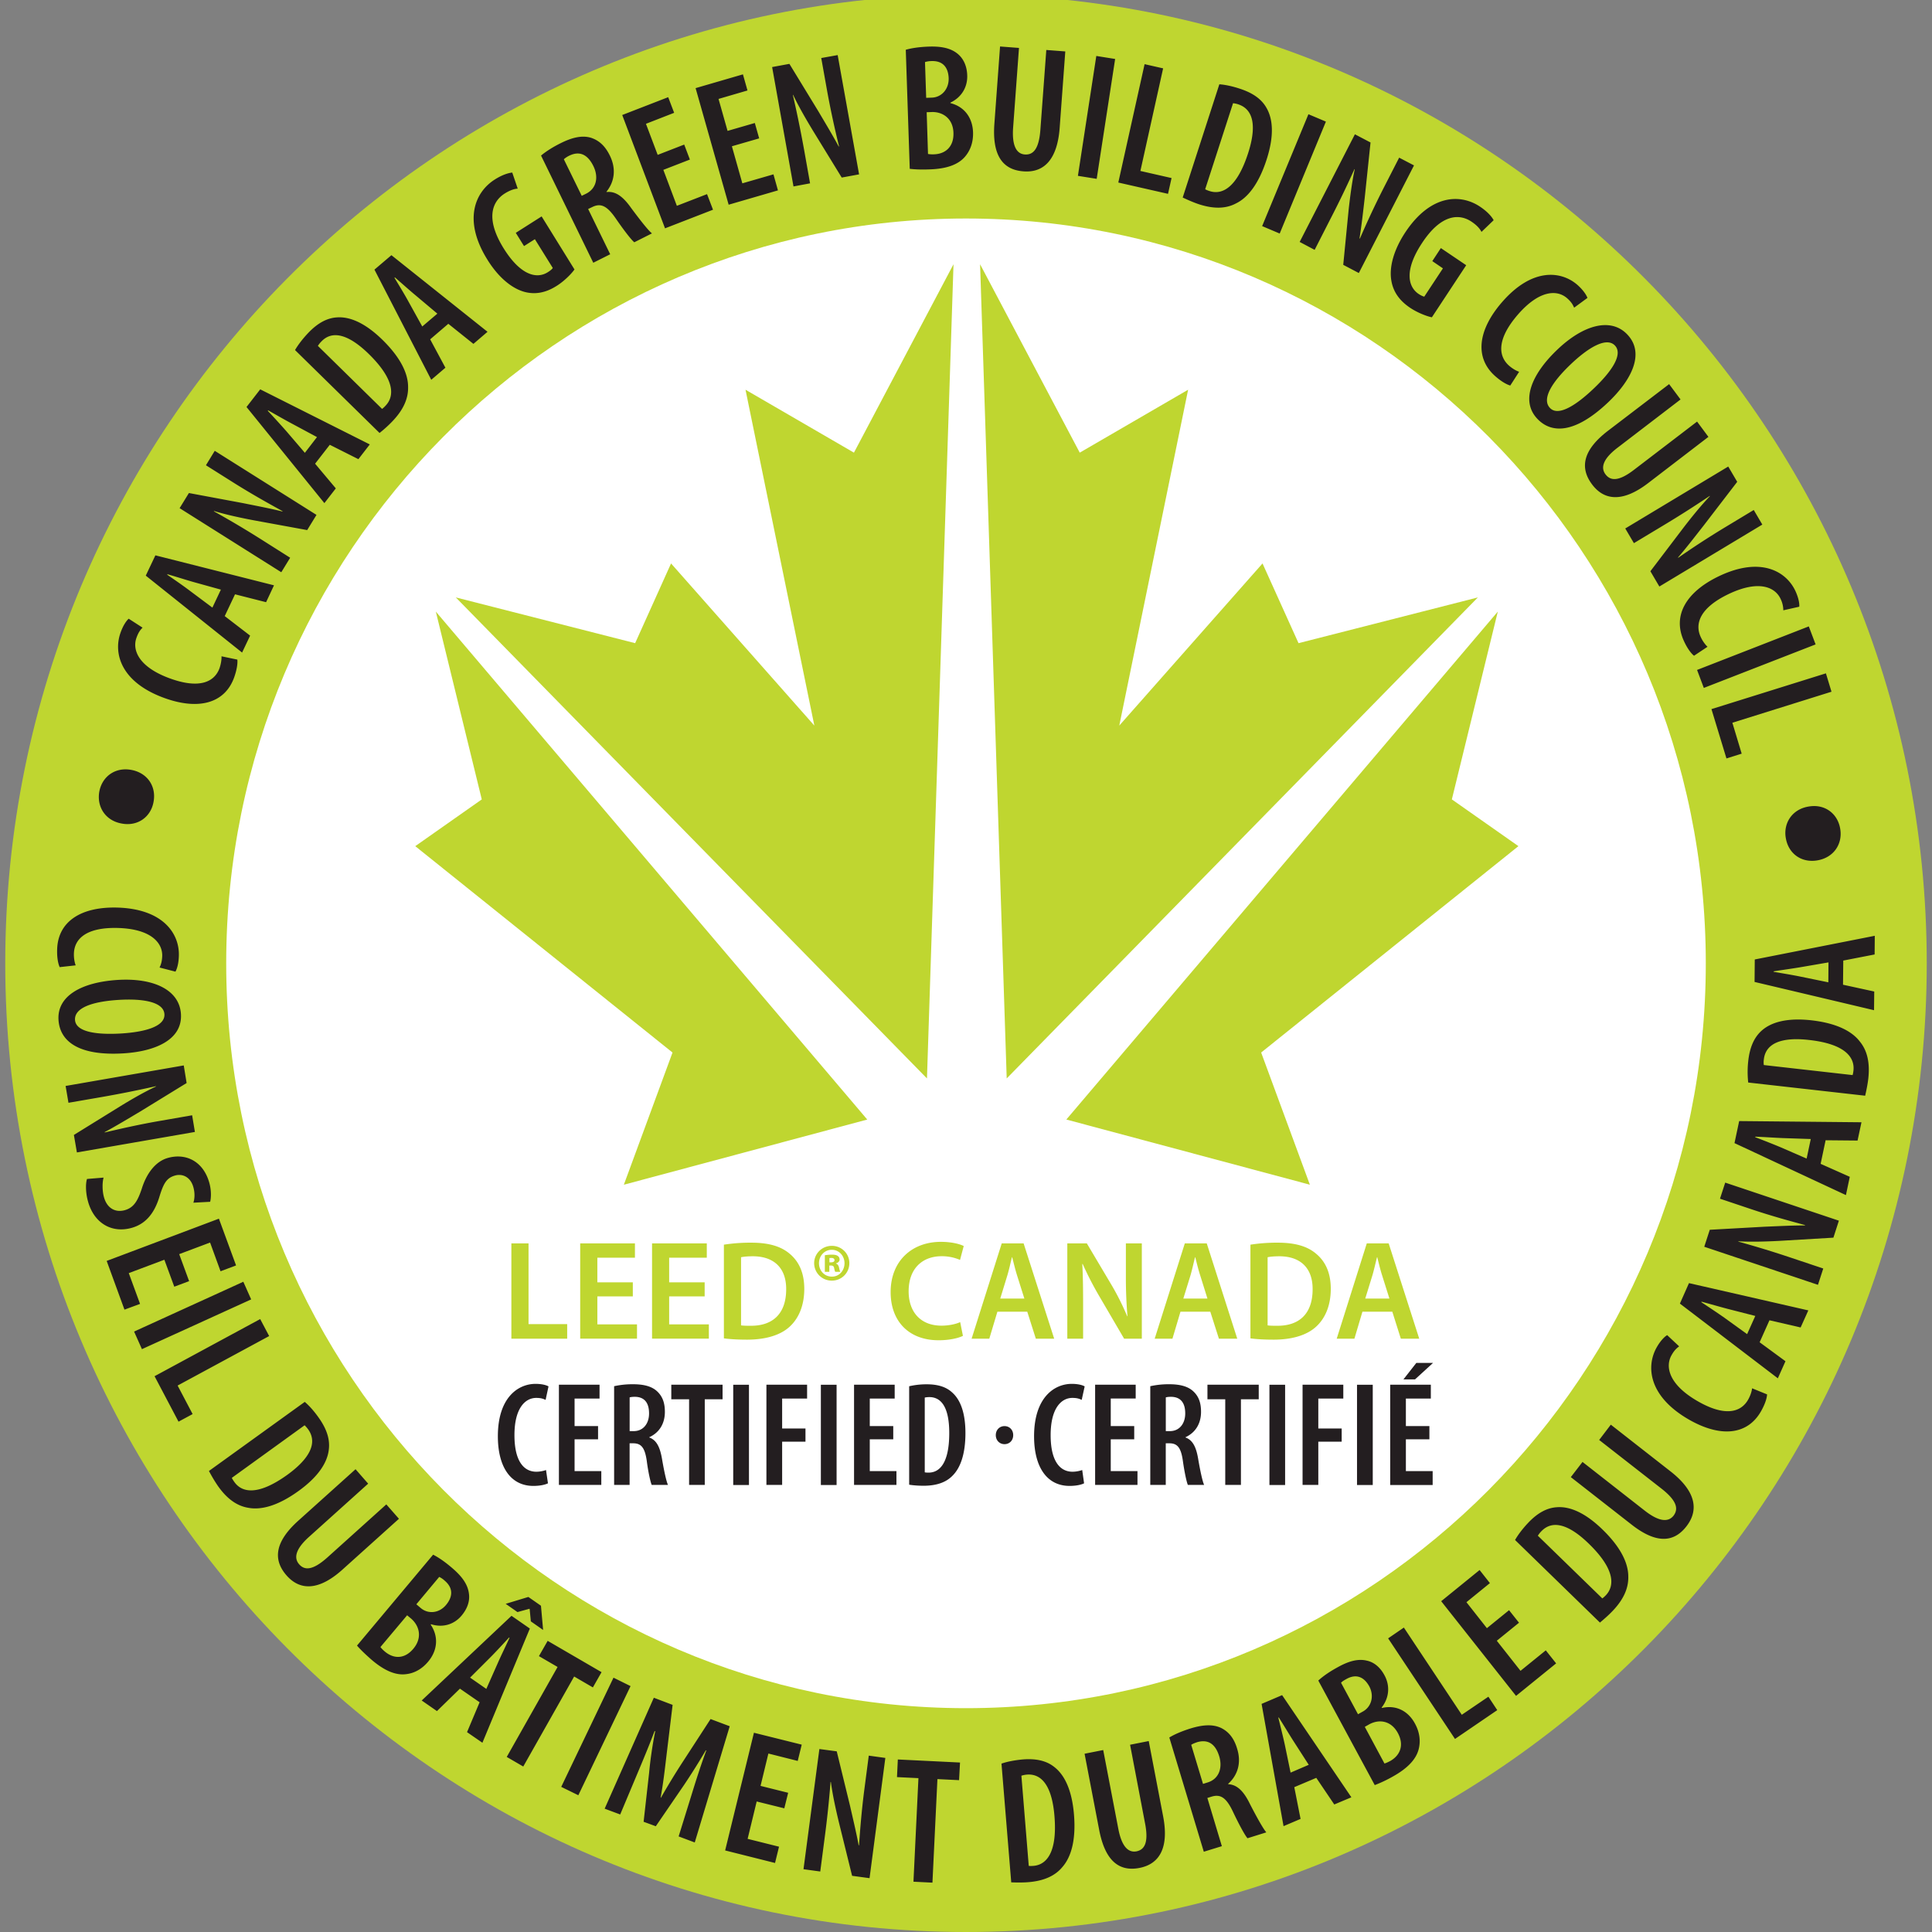
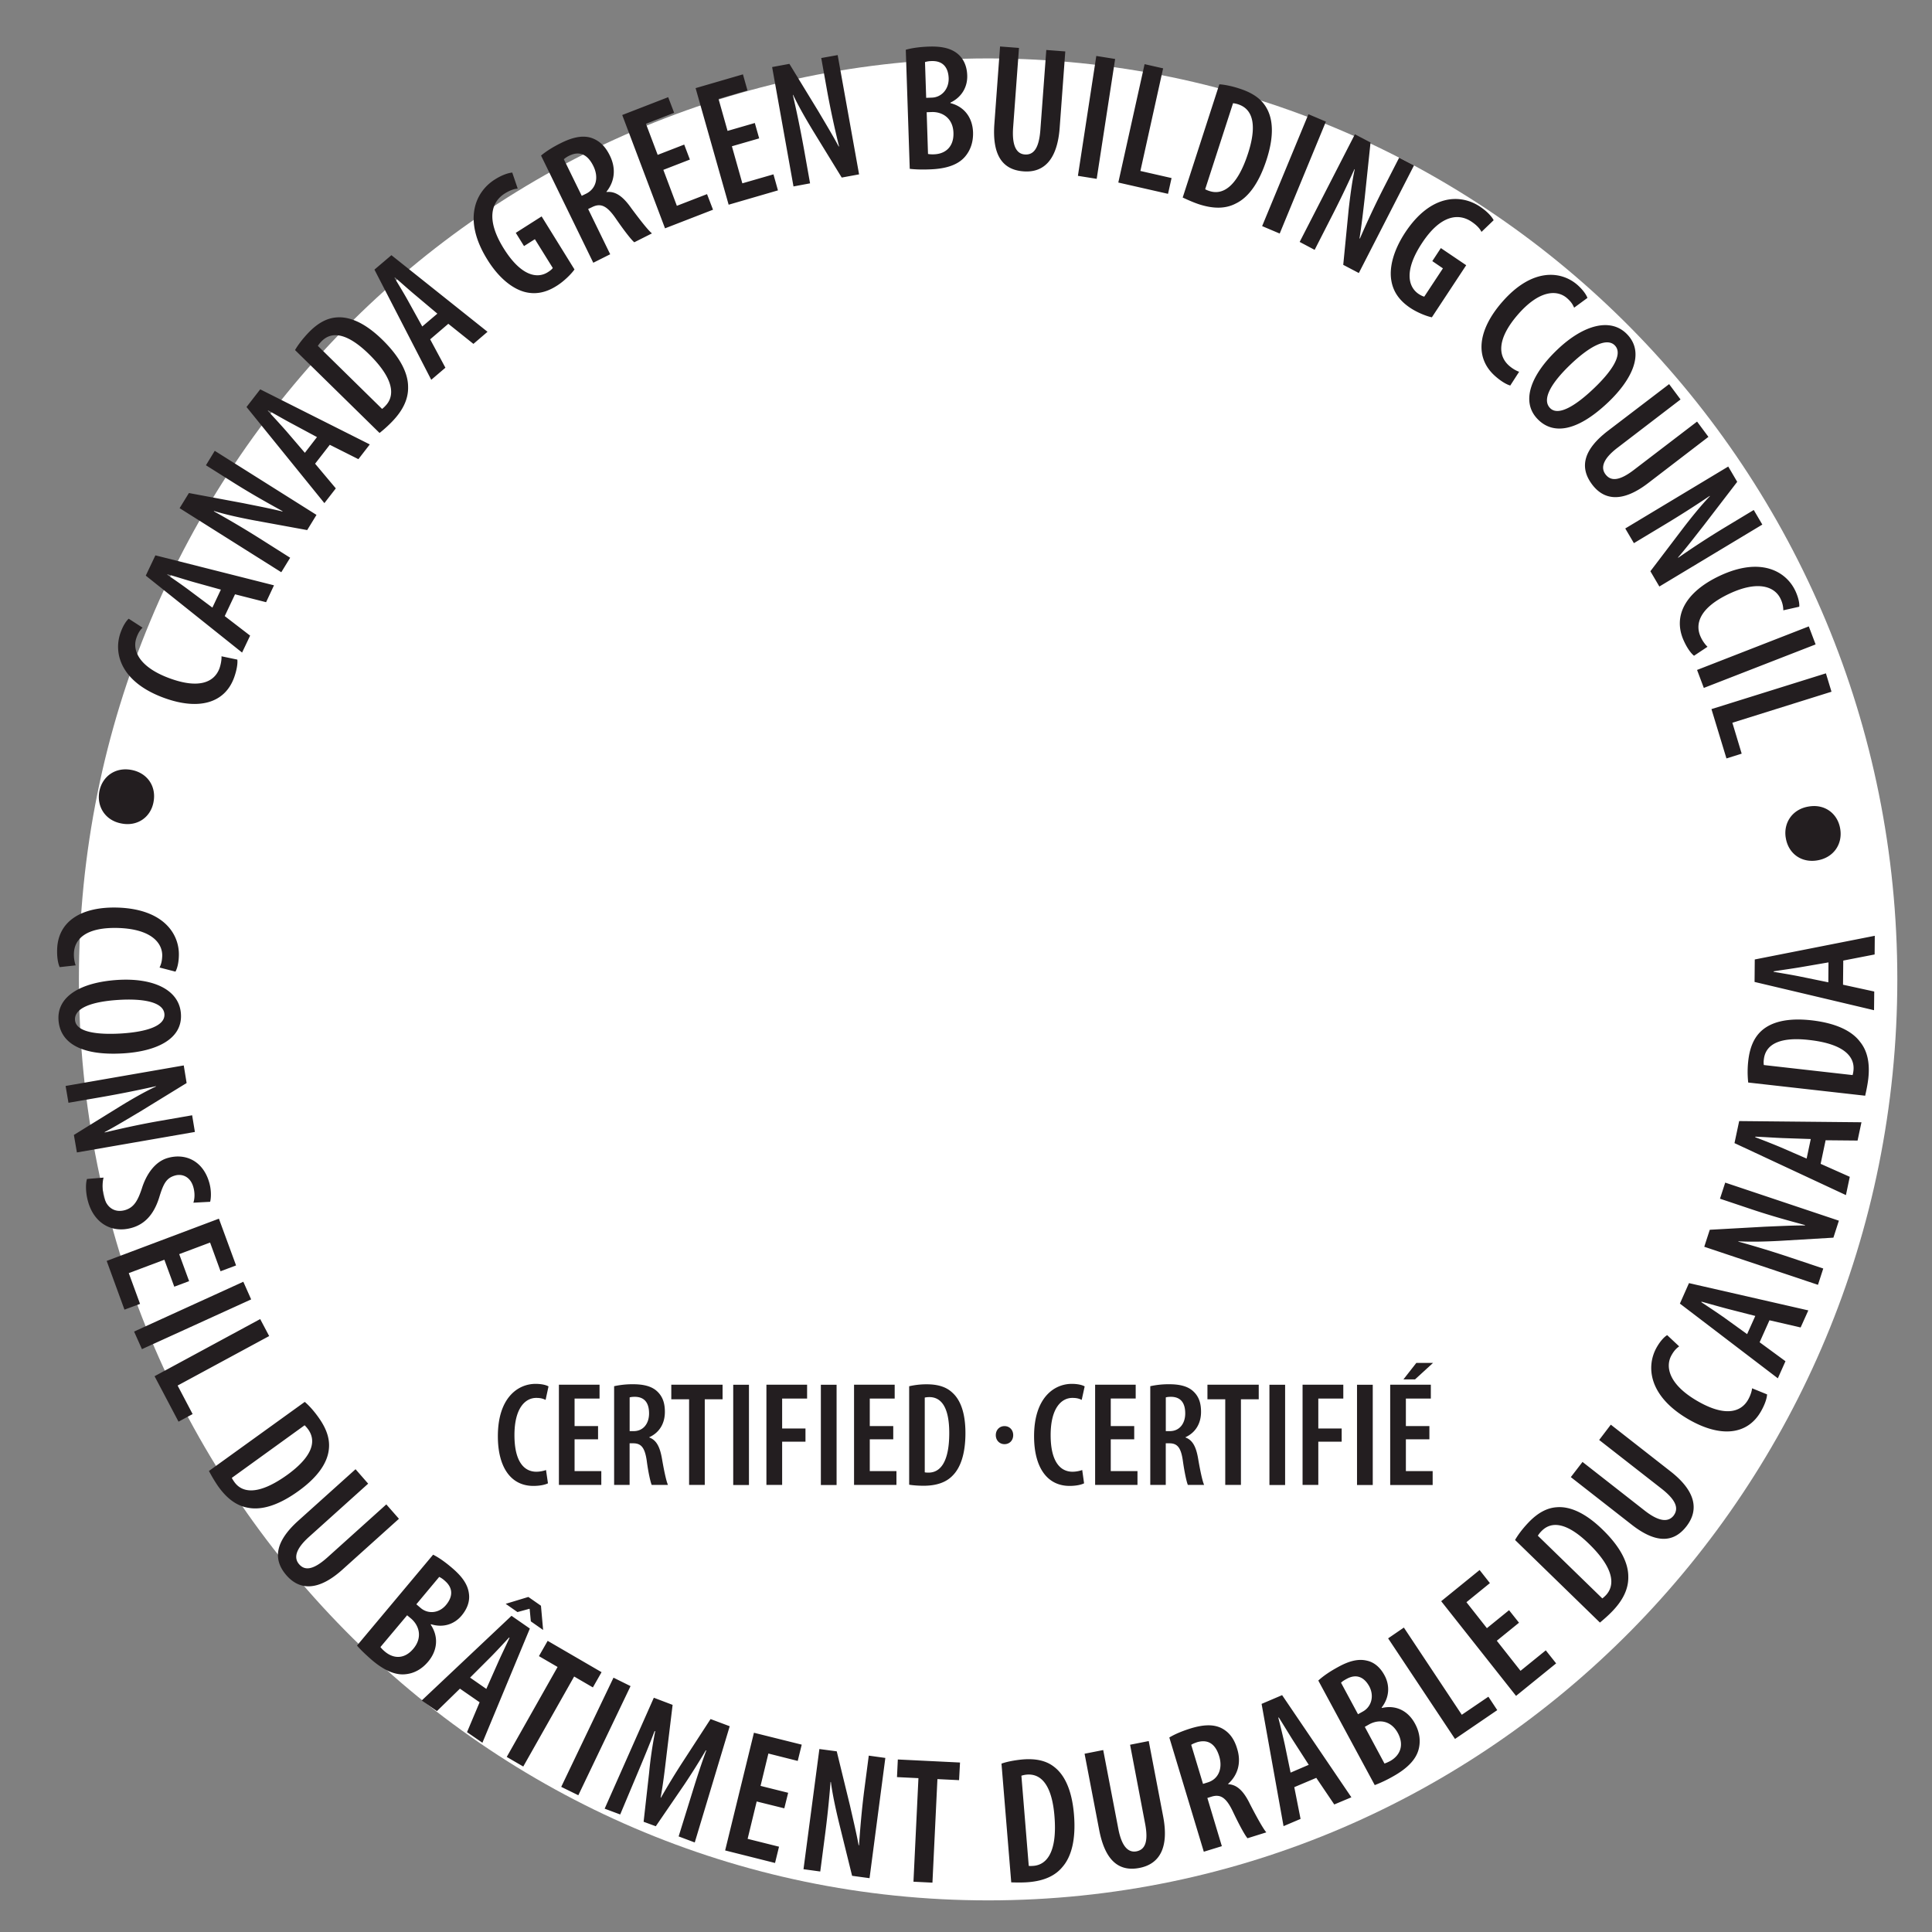
<svg xmlns="http://www.w3.org/2000/svg" version="1.1" id="Layer_1" x="0" y="0" viewBox="0 0 144 144" xml:space="preserve">
  <rect x="0" y="0" width="144" height="144" fill="#808080" stroke="none" />
  <path fill="#FFF" d="M141.415 72.996c0 37.911-30.337 68.647-67.763 68.647-37.427 0-67.771-30.736-67.771-68.647 0-37.91 30.344-68.642 67.771-68.642 37.426 0 67.763 30.732 67.763 68.642" />
-   <path fill="#BFD630" d="M71.998-.4c39.488 0 71.611 32.389 71.611 72.201 0 39.813-32.123 72.199-71.611 72.199C32.518 144 .391 111.614.391 71.801.391 31.989 32.518-.4 71.998-.4m0 127.717c30.406 0 55.142-24.898 55.142-55.516 0-30.609-24.735-55.515-55.142-55.515-30.399 0-55.138 24.906-55.138 55.515 0 30.618 24.739 55.516 55.138 55.516z" />
  <path fill="#231E20" d="M4.448 72.084c-.125-.275-.209-.74-.188-1.332.062-2.062 1.771-3.19 4.524-3.105 3.426.113 4.605 1.988 4.547 3.601-.015.587-.147.986-.254 1.173l-1.184-.307c.1-.215.18-.427.198-.855.029-.979-.826-2.011-3.26-2.092-2.4-.075-3.286.807-3.322 1.896-.012.334.048.673.132.889l-1.193.132m4.76 6.427c-3.363.205-4.749-.905-4.848-2.498-.11-1.791 1.728-2.804 4.41-2.975 2.668-.165 4.609.736 4.716 2.546.118 1.899-1.889 2.777-4.278 2.927m-.36-3.985c-1.948.12-3.308.582-3.257 1.49.056.927 1.68 1.12 3.459 1.013 1.613-.101 3.264-.477 3.205-1.438-.056-.897-1.544-1.179-3.407-1.065zM4.89 80.941l8.806-1.53.214 1.311-3.503 2.151c-.746.44-1.805 1.084-2.609 1.509l.007.025c1.11-.26 2.455-.573 4.036-.849l2.48-.432.206 1.243-8.795 1.527-.225-1.304 3.491-2.16c.754-.461 1.746-1.041 2.628-1.45l-.003-.023a84.872 84.872 0 01-4.069.812l-2.451.424-.213-1.254m2.83 6.831c-.104.38-.1.99.025 1.445.231.849.856 1.176 1.559.982.688-.193.967-.729 1.257-1.579.349-1.139 1.021-2.055 1.951-2.314 1.342-.38 2.65.245 3.095 1.876.154.559.129 1.116.056 1.393l-1.25.067c.092-.276.129-.692 0-1.154-.217-.79-.838-1.021-1.363-.872-.662.187-.875.618-1.194 1.668-.416 1.304-1.117 1.974-2.04 2.234-1.544.432-2.83-.406-3.257-1.974-.184-.655-.184-1.351-.073-1.671l1.234-.101m5.27 8.131l-.739-2.009-2.653.997.841 2.294-1.162.428-1.326-3.631 8.365-3.149 1.279 3.485-1.157.435-.78-2.141-2.301.865.739 2.013-1.106.413m5.73.947l-8.141 3.708-.585-1.311 8.142-3.712.584 1.315m.673 1.466l.669 1.266-6.823 3.689 1.118 2.126-1.051.566-1.786-3.388 7.873-4.259m3.322 6.173c.323.271.709.703 1.059 1.205.603.857.823 1.613.735 2.339-.106.982-.794 2.04-2.25 3.09-1.562 1.132-2.812 1.437-3.752 1.259-.842-.135-1.588-.667-2.257-1.616-.283-.41-.525-.841-.677-1.128l7.142-5.149m-5.436 5.662c.051.115.128.22.184.302.562.797 1.749 1.057 3.962-.536 1.646-1.195 2.257-2.36 1.555-3.365a2.533 2.533 0 00-.275-.321l-5.426 3.92zm10.162.432l-4.399 3.958c-1.08.968-1.125 1.619-.746 2.048.404.469 1.015.469 2.106-.507l4.392-3.953.941 1.072-4.216 3.793c-1.724 1.548-3.136 1.597-4.164.425-1.077-1.232-.791-2.573.878-4.074l4.268-3.838.94 1.076m4.841 5.294c.44.22.944.581 1.455 1.024.625.539 1.121 1.132 1.213 1.868.088.585-.132 1.154-.544 1.646-.536.644-1.371.93-2.275.646l-.029.031c.603.899.508 1.924-.188 2.755-.47.562-1.04.867-1.639.934-.757.104-1.613-.241-2.592-1.083-.492-.433-.849-.781-1.073-1.047l5.672-6.774m-3.926 6.884c.077.101.177.208.32.328.657.562 1.478.584 2.135-.205.677-.808.456-1.687-.15-2.227l-.316-.264-1.989 2.368zm2.676-3.187l.323.275c.548.47 1.367.402 1.89-.224.478-.573.577-1.229-.089-1.802a1.729 1.729 0 00-.419-.29l-1.705 2.041zm3.249 6.288l-1.713 1.672-1.136-.789 6.693-6.312 1.367.949-3.536 8.512-1.146-.79.938-2.227-1.467-1.015m1.967.019l.856-1.929c.238-.543.609-1.3.874-1.881l-.033-.021c-.43.465-1.014 1.099-1.418 1.501l-1.489 1.488 1.21.842zm4.072-6.199l.161 1.806-.915-.641-.088-.923-.015-.015-.894.245-.878-.614 1.69-.513.939.655zm1.239 4.564l-1.39-.808.651-1.139 4.017 2.335-.647 1.136-1.396-.813-3.793 6.709-1.231-.715 3.789-6.705m5.439 1.426l-3.892 8.135-1.275-.625 3.896-8.139 1.271.629m4.616 7.878c.302-.979.68-2.152 1.029-3.079l-.033-.015a53.17 53.17 0 01-1.599 2.546l-2.132 3.116-.908-.334.412-3.664c.085-.938.25-2.084.452-3.078l-.044-.02c-.36.957-.816 2.055-1.231 3.042l-1.334 3.176-1.158-.432 3.665-8.269 1.4.532-.452 3.73c-.14 1.19-.254 2.166-.441 3.179l.022.011a53.465 53.465 0 011.661-2.725l2.039-3.138 1.427.536-2.606 8.663-1.201-.451 1.032-3.326m6.844 1.232l-2.059-.51-.675 2.785 2.34.585-.297 1.213-3.719-.934 2.146-8.772 3.562.887-.298 1.213-2.187-.551-.584 2.412 2.058.514-.287 1.158m1.43 4.538l1.184-8.957 1.294.171.984 4.032c.191.849.485 2.07.647 2.967l.029.008c.081-1.154.188-2.547.396-4.155l.331-2.531 1.235.171-1.177 8.962-1.301-.176-.992-4.021c-.206-.864-.463-1.995-.588-2.971l-.026-.004a76.721 76.721 0 01-.44 4.173l-.327 2.502-1.249-.171m8.567-6.787l-1.599-.078.063-1.314 4.635.227-.071 1.315-1.613-.079-.371 7.718-1.415-.071.371-7.718m6.19-1.083c.4-.142.959-.253 1.569-.31 1.029-.085 1.79.104 2.359.555.779.596 1.323 1.735 1.474 3.537.162 1.94-.22 3.184-.849 3.909-.54.666-1.375 1.046-2.525 1.143-.484.041-.98.026-1.301.016l-.727-8.85m2.032 7.621c.125.019.254.004.35 0 .967-.078 1.793-.986 1.565-3.727-.169-2.045-.846-3.173-2.062-3.075a1.903 1.903 0 00-.401.082l.548 6.72zm5.55-8.633l1.121 5.845c.269 1.438.798 1.81 1.36 1.705.599-.119.919-.651.636-2.096l-1.114-5.849 1.39-.275 1.073 5.609c.441 2.298-.235 3.549-1.761 3.847-1.595.312-2.584-.626-3.006-2.837l-1.088-5.674 1.389-.275m4.928-.935c.434-.265 1.011-.495 1.581-.674.878-.269 1.661-.343 2.308-.022.606.313.963.834 1.173 1.557.305.998.062 1.928-.677 2.591l.004.029c.658.033 1.154.511 1.624 1.485.512.994.993 1.854 1.217 2.104l-1.403.439c-.188-.209-.622-1.002-1.077-1.963-.504-1.068-.934-1.344-1.606-1.136l-.309.097 1.08 3.593-1.345.414-2.57-8.514m2.511 3.459l.356-.112c.809-.253 1.117-1.049.856-1.932-.254-.846-.761-1.321-1.65-1.065-.162.057-.342.123-.441.198l.879 2.911zm6.803.242l.467 2.367-1.268.54-1.636-9.113 1.529-.652 5.163 7.614-1.275.535-1.341-1.984-1.639.693m1.077-1.665l-1.14-1.771c-.319-.5-.75-1.218-1.092-1.758l-.036.015c.158.618.363 1.463.485 2.019l.43 2.077 1.353-.582zm.713-6.28c.364-.338.871-.682 1.467-1.005.72-.398 1.448-.652 2.157-.477.569.122 1.015.536 1.315 1.102.4.741.371 1.634-.217 2.39l.019.034c1.048-.245 1.955.217 2.466 1.169.354.648.423 1.296.279 1.881-.184.759-.815 1.439-1.937 2.062a9.888 9.888 0 01-1.342.636l-4.207-7.792m2.959 2.51l.367-.205c.632-.35.856-1.147.475-1.869-.36-.655-.923-.982-1.694-.558-.181.1-.335.193-.412.286l1.264 2.346zm1.973 3.673c.117-.034.253-.097.419-.182.753-.421 1.065-1.188.577-2.093-.508-.931-1.39-1.038-2.11-.658l-.353.2 1.467 2.733zm.272-9.329l1.173-.804 4.318 6.5 1.982-1.347.661 1.001-3.15 2.148-4.984-7.498m9.755-1.165l-1.655 1.343 1.768 2.242 1.883-1.526.771.971-2.988 2.423-5.579-7.057 2.863-2.324.768.975-1.749 1.423 1.525 1.936 1.651-1.34.742.934m-.294-6.166c.209-.372.555-.834.978-1.28.713-.755 1.415-1.117 2.132-1.162.97-.078 2.128.414 3.41 1.665 1.39 1.348 1.919 2.531 1.919 3.499.022.864-.35 1.705-1.15 2.547-.334.357-.717.678-.963.886l-6.326-6.155m6.502 4.353c.099-.067.194-.164.261-.23.669-.704.698-1.939-1.261-3.842-1.463-1.427-2.701-1.817-3.547-.928a1.99 1.99 0 00-.257.328l4.804 4.672zm-1.475-10.171l4.653 3.642c1.14.885 1.779.811 2.136.36.367-.495.261-1.099-.89-2.003l-4.657-3.637.868-1.14 4.462 3.491c1.826 1.431 2.139 2.822 1.19 4.066-.996 1.307-2.353 1.266-4.112-.115l-4.521-3.533.871-1.131m13.757-5.034c-.015.302-.165.753-.455 1.263-1.021 1.791-3.051 1.966-5.433.577-2.974-1.742-3.131-3.953-2.337-5.35.29-.51.592-.797.778-.908l.894.838c-.184.137-.356.282-.566.654-.484.849-.217 2.17 1.896 3.403 2.073 1.213 3.271.863 3.809-.082.165-.29.271-.61.297-.85l1.117.455m-.555-3.886l1.926 1.414-.569 1.273-7.3-5.569.677-1.526 8.895 2.033-.573 1.272-2.323-.536-.733 1.639m-.323-1.962l-2.025-.518c-.577-.149-1.371-.38-1.98-.544l-.015.038c.525.346 1.238.822 1.705 1.15l1.705 1.231.61-1.357zm4.671-2.319l-8.475-2.837.411-1.266 4.095-.228c.856-.033 2.091-.101 2.999-.093l.004-.03c-1.096-.297-2.426-.655-3.951-1.165l-2.386-.8.39-1.199 8.472 2.837-.408 1.266-4.083.242c-.878.044-2.025.085-2.999.029l-.007.023a74.93 74.93 0 013.973 1.216l2.359.79-.394 1.215m.199-9.017l2.172.967-.287 1.363-8.306-3.875.349-1.643 9.115.089-.29 1.363-2.382-.022-.371 1.758m-.735-1.85l-2.08-.07c-.592-.023-1.419-.082-2.051-.105l-.012.038c.589.224 1.386.536 1.915.76l1.919.834.309-1.457zm-4.664-4.211a7.373 7.373 0 01.004-1.616c.117-1.042.452-1.756.988-2.241.728-.658 1.938-.979 3.716-.781 1.904.216 3.043.827 3.62 1.594.548.67.75 1.57.625 2.732-.055.491-.165.979-.235 1.295l-8.718-.983m7.781-.555c.036-.115.055-.249.065-.346.1-.973-.617-1.974-3.314-2.271-2.011-.23-3.234.227-3.367 1.455a1.365 1.365 0 000 .414l6.616.748zm-.714-6.735l2.327.507-.015 1.393-8.905-2.107.015-1.675 8.945-1.765-.011 1.392-2.338.455-.018 1.8m-1.084-1.664l-2.051.353c-.588.101-1.407.213-2.036.313v.038c.625.104 1.474.246 2.029.362l2.047.419.011-1.485zM11.438 59.802c-.213 1.106-1.194 1.814-2.389 1.575-1.213-.224-1.856-1.27-1.643-2.398.217-1.105 1.187-1.831 2.414-1.589 1.188.235 1.846 1.247 1.621 2.394l-.003.018m6.252-10.639c.033.298-.04.771-.238 1.33-.699 1.936-2.665 2.468-5.256 1.512-3.224-1.191-3.753-3.348-3.209-4.855.198-.559.444-.894.606-1.035l1.033.667c-.166.167-.31.347-.452.749-.335.916.161 2.174 2.451 3.019 2.249.831 3.366.272 3.738-.748.106-.316.161-.652.146-.886l1.181.247m-.94-3.243l1.893 1.456-.599 1.262-7.179-5.734.717-1.512 8.84 2.234-.589 1.258-2.315-.588-.768 1.624m-.287-1.973l-2.014-.559c-.566-.16-1.356-.413-1.967-.588l-.019.038c.526.357 1.235.849 1.684 1.191l1.684 1.258.632-1.34zm4.503-1.296l-7.579-4.776.694-1.128 4.028.752c.846.174 2.062.401 2.937.625l.019-.022c-1.003-.555-2.216-1.225-3.576-2.077l-2.139-1.348.657-1.076 7.583 4.776-.694 1.132-4.025-.737c-.863-.164-1.988-.399-2.914-.685l-.019.022a71.406 71.406 0 013.58 2.126l2.109 1.336-.661 1.08m2.52-8.089l1.544 1.839-.852 1.099-5.804-7.164 1.022-1.317 8.166 4.106-.849 1.099-2.132-1.072-1.095 1.41m.14-1.984l-1.845-.991c-.521-.275-1.242-.692-1.794-1.001l-.029.033a68.907 68.907 0 011.394 1.53l1.371 1.601.903-1.172zm-1.635-6.486c.213-.372.562-.833.984-1.277.717-.752 1.415-1.113 2.136-1.158.974-.071 2.121.421 3.407 1.683 1.378 1.355 1.903 2.539 1.9 3.506.021.864-.357 1.706-1.162 2.547a9.437 9.437 0 01-.967.878l-6.298-6.179m6.487 4.386c.1-.074.191-.164.254-.234.677-.704.717-1.936-1.234-3.85-1.46-1.43-2.702-1.828-3.544-.941a1.916 1.916 0 00-.261.327l4.785 4.698zm3.584-5.186l1.136 2.115-1.055.901-4.234-8.212 1.265-1.076 7.163 5.71-1.051.901-1.871-1.497-1.353 1.158m.536-1.914l-1.605-1.351c-.46-.38-1.081-.938-1.559-1.352l-.034.026c.327.544.779 1.285 1.051 1.787l1.022 1.846 1.125-.956zm10.221-3.295c-.239.343-.783.879-1.301 1.207-.769.495-1.544.685-2.382.477-.981-.25-2.018-1.109-2.849-2.479-1.768-2.886-.893-4.963.588-5.905.525-.335.992-.491 1.305-.521l.408 1.198c-.265.015-.588.126-.971.365-.978.626-1.422 1.921-.08 4.081 1.293 2.077 2.51 2.286 3.297 1.78.202-.127.323-.235.367-.313l-1.334-2.145-.809.514-.614-.987 1.926-1.225 2.449 3.953m-2.492-8.488c.39-.327.919-.655 1.463-.923.816-.409 1.573-.611 2.264-.402.651.215 1.085.67 1.412 1.348.455.938.36 1.898-.265 2.673l.011.022c.662-.074 1.221.32 1.842 1.206.665.894 1.268 1.665 1.54 1.876l-1.316.663c-.224-.179-.771-.886-1.378-1.769-.665-.968-1.132-1.168-1.765-.853l-.298.142 1.644 3.373-1.261.633-3.893-7.989m3.032 3.001l.335-.164c.757-.38.94-1.221.536-2.048-.39-.797-.967-1.184-1.797-.782a1.707 1.707 0 00-.408.268l1.334 2.726zm8.061-2.703l-1.978.767 1.007 2.68 2.249-.871.446 1.162-3.577 1.388-3.19-8.447 3.426-1.329.444 1.165-2.102.82.875 2.315 1.977-.767.423 1.117m5.164-1.579l-2.033.588.779 2.763 2.319-.67.335 1.195-3.675 1.068-2.463-8.689 3.528-1.027.339 1.202-2.158.63.673 2.382 2.032-.588.324 1.146m2.558 3.582L57.55 4.998l1.287-.238 2.157 3.533c.441.749 1.088 1.821 1.518 2.625l.026-.007a69.054 69.054 0 01-.879-4.08l-.448-2.506 1.224-.219 1.596 8.89-1.294.238-2.154-3.51c-.463-.767-1.047-1.761-1.466-2.651l-.022.003c.235 1.021.507 2.264.842 4.11l.441 2.479-1.236.231M67.511 3.71c.471-.138 1.08-.216 1.753-.238.819-.022 1.58.082 2.139.559.445.38.669.945.688 1.589.029.845-.396 1.62-1.253 2.029v.037c1.04.261 1.65 1.087 1.687 2.174.022.737-.198 1.344-.588 1.805-.5.596-1.363.92-2.649.96-.647.026-1.136 0-1.481-.041l-.296-8.874m1.521 3.582l.423-.015c.72-.022 1.278-.633 1.253-1.452-.029-.745-.386-1.299-1.261-1.273a1.74 1.74 0 00-.503.074l.088 2.666zm.136 4.184c.125.023.269.034.452.026.863-.03 1.481-.577 1.444-1.608-.033-1.054-.782-1.556-1.588-1.544l-.407.015.099 3.111zm6.781-7.904l-.437 5.938c-.103 1.459.309 1.962.871 2.003.614.045 1.055-.38 1.161-1.847l.441-5.941 1.415.108-.419 5.7c-.173 2.331-1.15 3.358-2.697 3.239-1.629-.119-2.334-1.292-2.169-3.544l.423-5.763 1.411.107m7.167.823l-1.375 8.935-1.4-.224 1.371-8.935 1.404.224m2.195.387l1.381.313-1.694 7.647 2.323.529-.264 1.176-3.705-.842 1.959-8.823m5.571 1.501c.423.026.985.145 1.562.339.985.327 1.609.796 1.963 1.437.488.856.555 2.114-.004 3.842-.599 1.847-1.419 2.844-2.282 3.261-.757.402-1.665.417-2.764.06-.467-.156-.912-.365-1.206-.499l2.731-8.44m-1.055 7.821c.11.063.235.108.32.134.919.305 2.032-.202 2.878-2.815.632-1.951.437-3.254-.717-3.641a1.846 1.846 0 00-.404-.089l-2.077 6.411zm8.998-5.041l-3.444 8.343-1.309-.554 3.451-8.339 1.302.55m-1.956 8.969l4.117-8.023 1.165.61-.434 4.132c-.1.868-.239 2.115-.387 3.016l.029.015a65.866 65.866 0 011.769-3.771l1.157-2.26 1.106.577-4.112 8.022-1.162-.61.404-4.121c.1-.89.243-2.037.452-3.001l-.021-.011a76.006 76.006 0 01-1.823 3.775l-1.143 2.241-1.117-.591m9.855 5.618c-.416-.082-1.118-.369-1.625-.711-.757-.51-1.246-1.15-1.393-2.006-.184-1.013.173-2.32 1.059-3.649 1.885-2.814 4.112-2.852 5.564-1.869.521.35.853.719.999.998l-.907.871c-.125-.249-.354-.499-.728-.752-.96-.655-2.312-.536-3.705 1.586-1.346 2.04-1.033 3.254-.265 3.783.202.134.353.193.434.208l1.39-2.107-.791-.54.637-.971 1.889 1.277-2.558 3.882m5.843 5.085c-.287-.079-.695-.32-1.133-.708-1.532-1.363-1.297-3.417.522-5.51 2.268-2.606 4.439-2.323 5.634-1.266.438.395.654.748.729.953l-.992.729c-.096-.216-.199-.417-.519-.7-.728-.648-2.059-.641-3.672 1.213-1.58 1.824-1.474 3.083-.669 3.801.246.219.54.391.761.462l-.661 1.026m7.303 1.244c-2.455 2.331-4.223 2.382-5.304 1.217-1.217-1.307-.444-3.28 1.515-5.142 1.947-1.857 4.006-2.42 5.229-1.102 1.294 1.386.306 3.362-1.44 5.027m-2.793-2.83c-1.415 1.348-2.176 2.587-1.559 3.25.625.682 1.996-.22 3.293-1.463 1.173-1.117 2.213-2.476 1.562-3.176-.613-.658-1.936.094-3.296 1.389zm8.181 2.625l-4.689 3.592c-1.154.878-1.25 1.526-.908 1.984.372.495.975.555 2.136-.338l4.693-3.589.846 1.139-4.495 3.448c-1.838 1.41-3.245 1.344-4.179.093-.985-1.314-.588-2.632 1.184-3.991l4.561-3.481.851 1.143m-4.12 9.616l7.675-4.616.669 1.139-2.515 3.276c-.54.685-1.297 1.675-1.896 2.36l.015.022a64.353 64.353 0 013.467-2.256l2.161-1.303.639 1.087-7.674 4.617-.669-1.139 2.496-3.284c.54-.7 1.264-1.605 1.937-2.308l-.011-.022a77.304 77.304 0 01-3.511 2.233l-2.139 1.288-.644-1.094m5.124 9.486c-.235-.19-.515-.574-.757-1.109-.86-1.876.157-3.656 2.646-4.836 3.109-1.471 4.995-.331 5.672 1.125.242.532.309.949.282 1.165l-1.187.268a1.968 1.968 0 00-.202-.849c-.412-.89-1.632-1.422-3.841-.38-2.173 1.031-2.569 2.223-2.117 3.209.136.305.342.581.511.737l-1.007.67m9.063-.845l-8.332 3.243-.504-1.34 8.328-3.246.508 1.343m.768 2.156l.416 1.37-7.388 2.312.694 2.304-1.135.357-1.118-3.677 8.531-2.666m-2.999 12.226c-.165-1.117.522-2.115 1.728-2.301 1.217-.205 2.176.559 2.342 1.697.173 1.113-.5 2.13-1.742 2.324-1.194.186-2.146-.544-2.323-1.698l-.005-.022" />
-   <path fill="#BFD630" d="M38.115 92.676h1.279v6.016h2.881v1.087h-4.16v-7.103m9.052 3.95h-2.643v2.085h2.955v1.064h-4.234v-7.099h4.08v1.064h-2.801v1.836h2.643v1.05m5.355 0h-2.646v2.085h2.959v1.064h-4.234v-7.099h4.08v1.064h-2.805v1.836h2.646v1.05m1.434-3.856a12.837 12.837 0 012.039-.148c1.312 0 2.213.274 2.863.825.673.56 1.088 1.4 1.088 2.614 0 1.266-.426 2.211-1.088 2.821-.698.645-1.812.968-3.176.968-.746 0-1.308-.04-1.727-.096V92.77m1.279 6.015c.181.03.448.03.71.03 1.665.015 2.653-.912 2.653-2.718.011-1.563-.886-2.461-2.488-2.461-.408 0-.694.033-.875.071v5.078zm6.771-5.927c.724 0 1.301.577 1.301 1.289 0 .729-.577 1.303-1.305 1.303a1.304 1.304 0 01-1.319-1.303c0-.712.588-1.289 1.319-1.289h.004m-.015.295c-.54 0-.948.453-.948 1.001 0 .555.408.998.959.998.54.007.944-.443.944-.998 0-.548-.404-1.001-.944-1.001h-.011zm-.177 1.641h-.334v-1.235c.099-.015.283-.045.511-.045.257 0 .371.037.452.098.084.051.136.147.136.268 0 .134-.11.238-.269.283v.015c.125.049.195.142.231.312.037.179.066.257.093.305h-.375c-.037-.048-.06-.156-.085-.283-.025-.133-.096-.186-.231-.186h-.129v.468zm.008-.707h.128c.144 0 .25-.052.25-.159 0-.109-.084-.169-.235-.169-.059 0-.103.009-.143.009v.319zm9.95 5.479c-.302.157-.967.329-1.812.329-2.224 0-3.576-1.423-3.576-3.586 0-2.338 1.603-3.749 3.742-3.749.845 0 1.451.179 1.705.312l-.275 1.035a3.378 3.378 0 00-1.375-.275c-1.422 0-2.455.909-2.455 2.613 0 1.556.904 2.562 2.448 2.562.518 0 1.055-.107 1.393-.265l.205 1.024m2.569-1.8l-.604 2.014h-1.319l2.246-7.104h1.632l2.278 7.104h-1.367l-.64-2.014H74.34m2.01-.98l-.551-1.75c-.133-.431-.25-.916-.356-1.328h-.019c-.104.412-.21.908-.335 1.328l-.536 1.75h1.797zm3.201 2.993v-7.104h1.456l1.808 3.046c.471.789.875 1.611 1.198 2.382h.022a33.593 33.593 0 01-.118-2.951v-2.477h1.188v7.104h-1.319l-1.83-3.131a24.678 24.678 0 01-1.261-2.442l-.026.011c.048.912.06 1.852.06 3.023v2.539h-1.178m8.435-2.013l-.6 2.014h-1.323l2.246-7.104h1.636l2.274 7.104h-1.367l-.643-2.014h-2.223m2.01-.98l-.547-1.75c-.14-.431-.254-.916-.36-1.328h-.019c-.103.412-.21.908-.331 1.328l-.54 1.75h1.797zm3.205-4.016a12.806 12.806 0 012.036-.148c1.309 0 2.217.274 2.859.825.677.56 1.092 1.4 1.092 2.614 0 1.266-.426 2.211-1.092 2.821-.698.645-1.812.968-3.168.968-.753 0-1.315-.04-1.728-.096V92.77m1.28 6.015c.173.03.448.03.706.03 1.665.015 2.649-.912 2.649-2.718.011-1.563-.886-2.461-2.484-2.461-.404 0-.698.033-.871.071v5.078zm7.068-1.019l-.599 2.014H99.63l2.242-7.104h1.632l2.278 7.104h-1.371l-.636-2.014h-2.227m2.011-.98l-.551-1.75c-.137-.431-.25-.916-.354-1.328h-.021c-.104.412-.214.908-.335 1.328l-.54 1.75h1.801zM33.973 44.528l13.367 3.41 2.676-5.942 10.681 12.085-5.131-25.033 8.082 4.69 7.421-14.042-1.978 60.684-35.118-35.852m-1.489 1.057l3.425 13.998-4.958 3.485L50.126 78.45l-3.628 9.852 18.142-4.858-32.156-37.859zm77.668-1.057l-13.367 3.41-2.684-5.942-10.676 12.085 5.131-25.033-8.078 4.69-7.428-14.042 1.984 60.684 35.118-35.852zM79.478 83.443l18.152 4.858-3.631-9.852 19.175-15.382-4.962-3.485 3.426-13.998-32.16 37.859z" />
  <path fill="#231E20" d="M40.842 110.558c-.224.11-.606.193-1.088.193-1.684 0-2.646-1.4-2.646-3.701 0-2.873 1.496-3.905 2.812-3.905.482 0 .82.101.963.19l-.217 1.005c-.18-.085-.353-.148-.701-.148-.798 0-1.621.736-1.621 2.776 0 2.003.742 2.726 1.632 2.726.271 0 .548-.063.721-.127l.145.991m3.734-3.281h-1.75v2.371h1.992v1.029h-3.16v-7.469h3.029v1.031h-1.861v2.051h1.75v.987m1.198-3.958a6.334 6.334 0 011.4-.146c.765 0 1.4.135 1.826.549.412.397.556.893.556 1.514 0 .868-.412 1.543-1.162 1.885v.021c.526.19.79.689.945 1.575.154.909.327 1.705.448 1.959h-1.213c-.092-.209-.258-.938-.371-1.813-.144-.976-.419-1.288-1.011-1.288h-.265v3.102h-1.154v-7.358m1.156 3.348h.305c.706 0 1.143-.555 1.143-1.318 0-.733-.294-1.229-1.051-1.239-.15 0-.294.011-.396.044v2.513zm4.432-2.372h-1.327v-1.087h3.822v1.087h-1.327v6.382h-1.168v-6.382m3.289-1.083h1.173v7.473H54.65zm2.474-.004h3.032v1.031h-1.86v2.231h1.739v.985h-1.739v3.222h-1.172v-7.469m4.058.004h1.172v7.473h-1.172zm5.395 4.065h-1.75v2.371h1.988v1.029h-3.16v-7.469h3.029v1.031h-1.857v2.051h1.75v.987m1.187-3.954a5.69 5.69 0 011.316-.145c.853 0 1.466.208 1.903.622.604.539.975 1.514.975 3.011 0 1.608-.394 2.613-.956 3.172-.488.511-1.217.756-2.161.756-.408 0-.812-.033-1.077-.078v-7.338m1.162 6.415c.096.022.209.022.286.022.809 0 1.54-.685 1.54-2.956 0-1.697-.47-2.673-1.488-2.673-.117 0-.242.015-.338.036v5.571zm5.939-2.099c-.356 0-.644-.276-.644-.671 0-.401.287-.674.65-.674.356 0 .647.265.647.674 0 .395-.276.671-.647.671h-.006m5.936 2.919c-.217.11-.599.193-1.081.193-1.687 0-2.646-1.4-2.646-3.701 0-2.873 1.495-3.905 2.812-3.905.478 0 .819.101.959.19l-.221 1.005c-.176-.085-.346-.148-.698-.148-.798 0-1.617.736-1.617 2.776 0 2.003.739 2.726 1.628 2.726.276 0 .548-.063.725-.127l.139.991m3.737-3.281h-1.749v2.371h1.992v1.029h-3.157v-7.469h3.024v1.031h-1.859v2.051h1.749v.987m1.198-3.958a6.334 6.334 0 011.4-.146c.765 0 1.4.135 1.827.549.415.397.555.893.555 1.514 0 .868-.415 1.543-1.157 1.885v.021c.525.19.79.689.94 1.575.154.909.327 1.705.448 1.959h-1.213c-.092-.209-.253-.938-.375-1.813-.14-.976-.415-1.288-1.003-1.288h-.269v3.102h-1.154v-7.358m1.156 3.348h.309c.702 0 1.14-.555 1.14-1.318 0-.733-.294-1.229-1.051-1.239-.151 0-.294.011-.397.044v2.513zm4.432-2.372h-1.327v-1.087h3.823v1.087h-1.327v6.382h-1.169v-6.382m3.293-1.083h1.169v7.473h-1.169zm2.47-.004h3.036v1.031h-1.863v2.231h1.742v.985h-1.742v3.222h-1.173v-7.469m4.058.004h1.173v7.473h-1.173zm5.395 4.065h-1.753v2.371h1.996v1.036h-3.165v-7.477h3.029v1.035h-1.86v2.047h1.753v.988m.273-5.695l-1.346 1.231h-.863l.963-1.231h1.246zm-44.117 18.99l1.386-3.061c.35-.797.496-1.251.496-1.664 0-.48-.301-.804-.757-.804-.371 0-.68.129-.97.312v-1.018c.33-.163.705-.305 1.168-.305.919 0 1.559.603 1.559 1.627v.052c0 .596-.176 1.08-.588 2.008l-1.188 2.673h1.765v1.027h-2.871v-.847m3.654-2.655v-.319c0-2.558.621-3.601 1.706-3.601 1.065 0 1.709 1.034 1.709 3.589v.324c0 2.553-.644 3.6-1.709 3.6-1.085 0-1.706-1.034-1.706-3.593m2.4-.007v-.312c0-2.111-.298-2.662-.694-2.662-.4 0-.698.543-.698 2.662v.312c0 2.104.298 2.654.698 2.654.396 0 .694-.54.694-2.654zm2.363-2.71l-.746.305v-1.061l1.011-.387h.757v7.36h-1.022V115.2m2.088 2.717v-.319c0-2.558.621-3.601 1.705-3.601 1.066 0 1.705 1.034 1.705 3.589v.324c0 2.553-.639 3.6-1.705 3.6-1.084 0-1.705-1.034-1.705-3.593m2.397-.007v-.312c0-2.111-.298-2.662-.691-2.662-.404 0-.702.543-.702 2.662v.312c0 2.104.298 2.654.702 2.654.393 0 .691-.54.691-2.654z" />
  <path fill="#FFF" d="M59.392 113.11h21.232v9.951H59.392z" />
</svg>